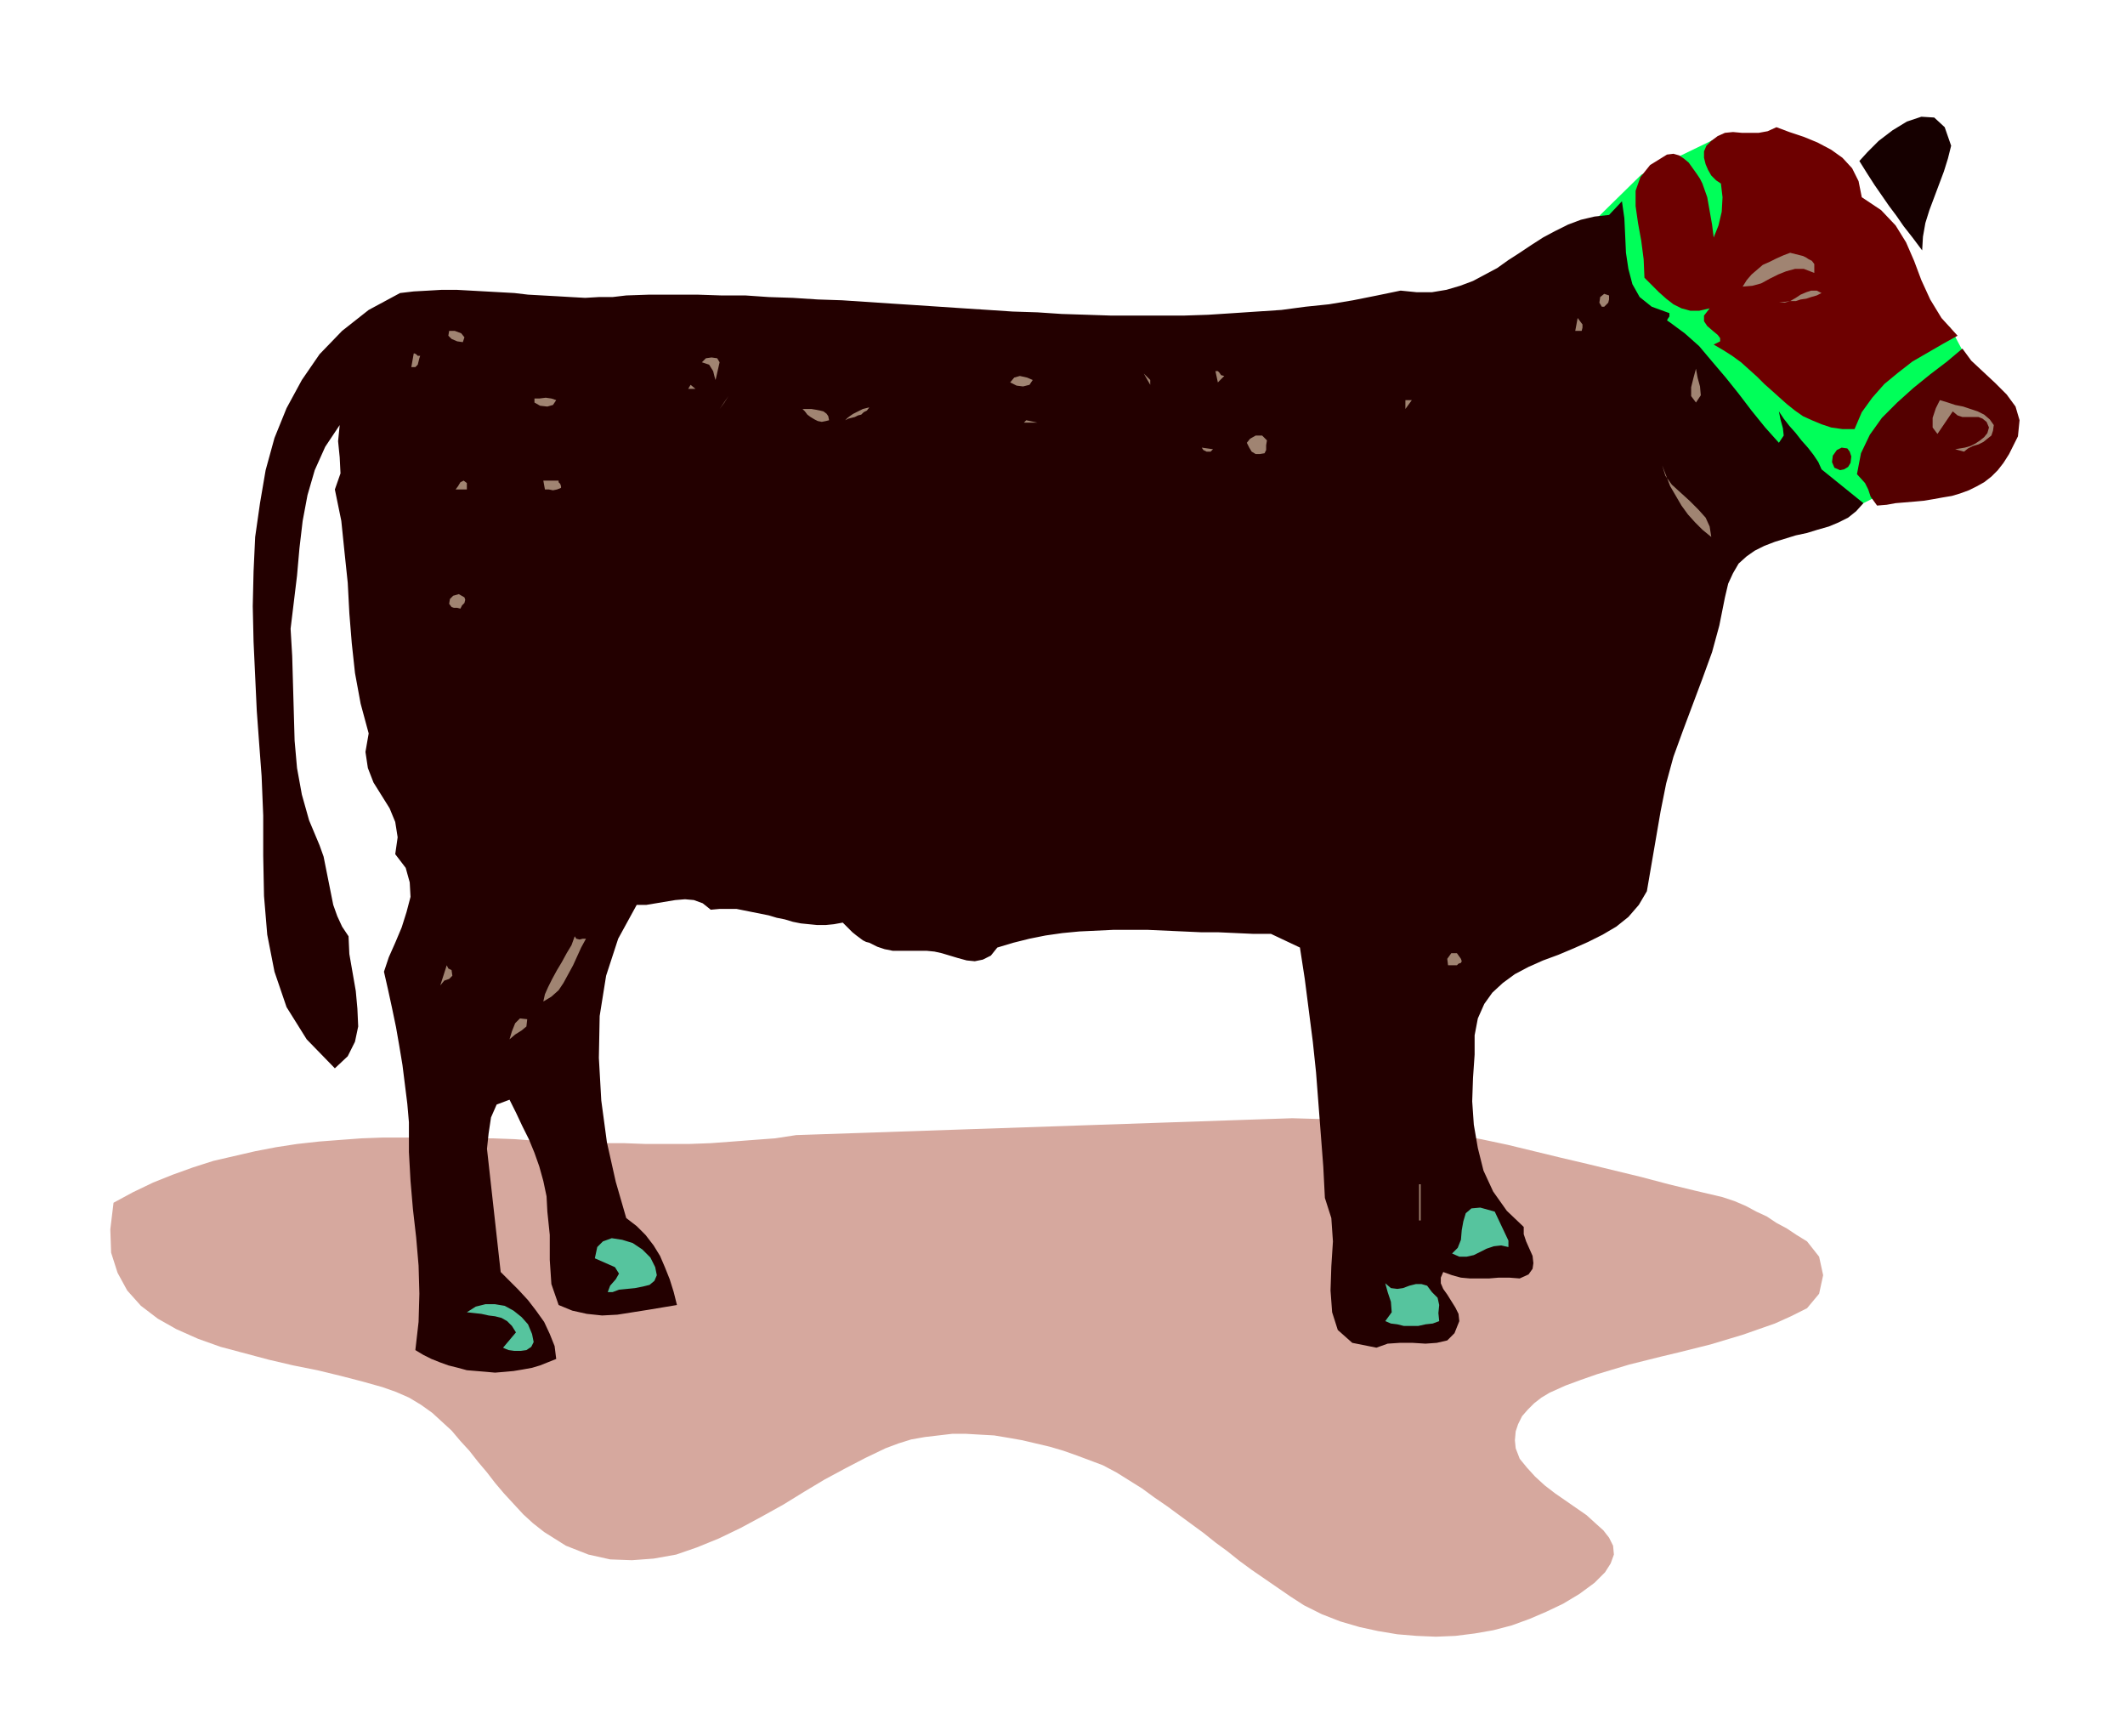
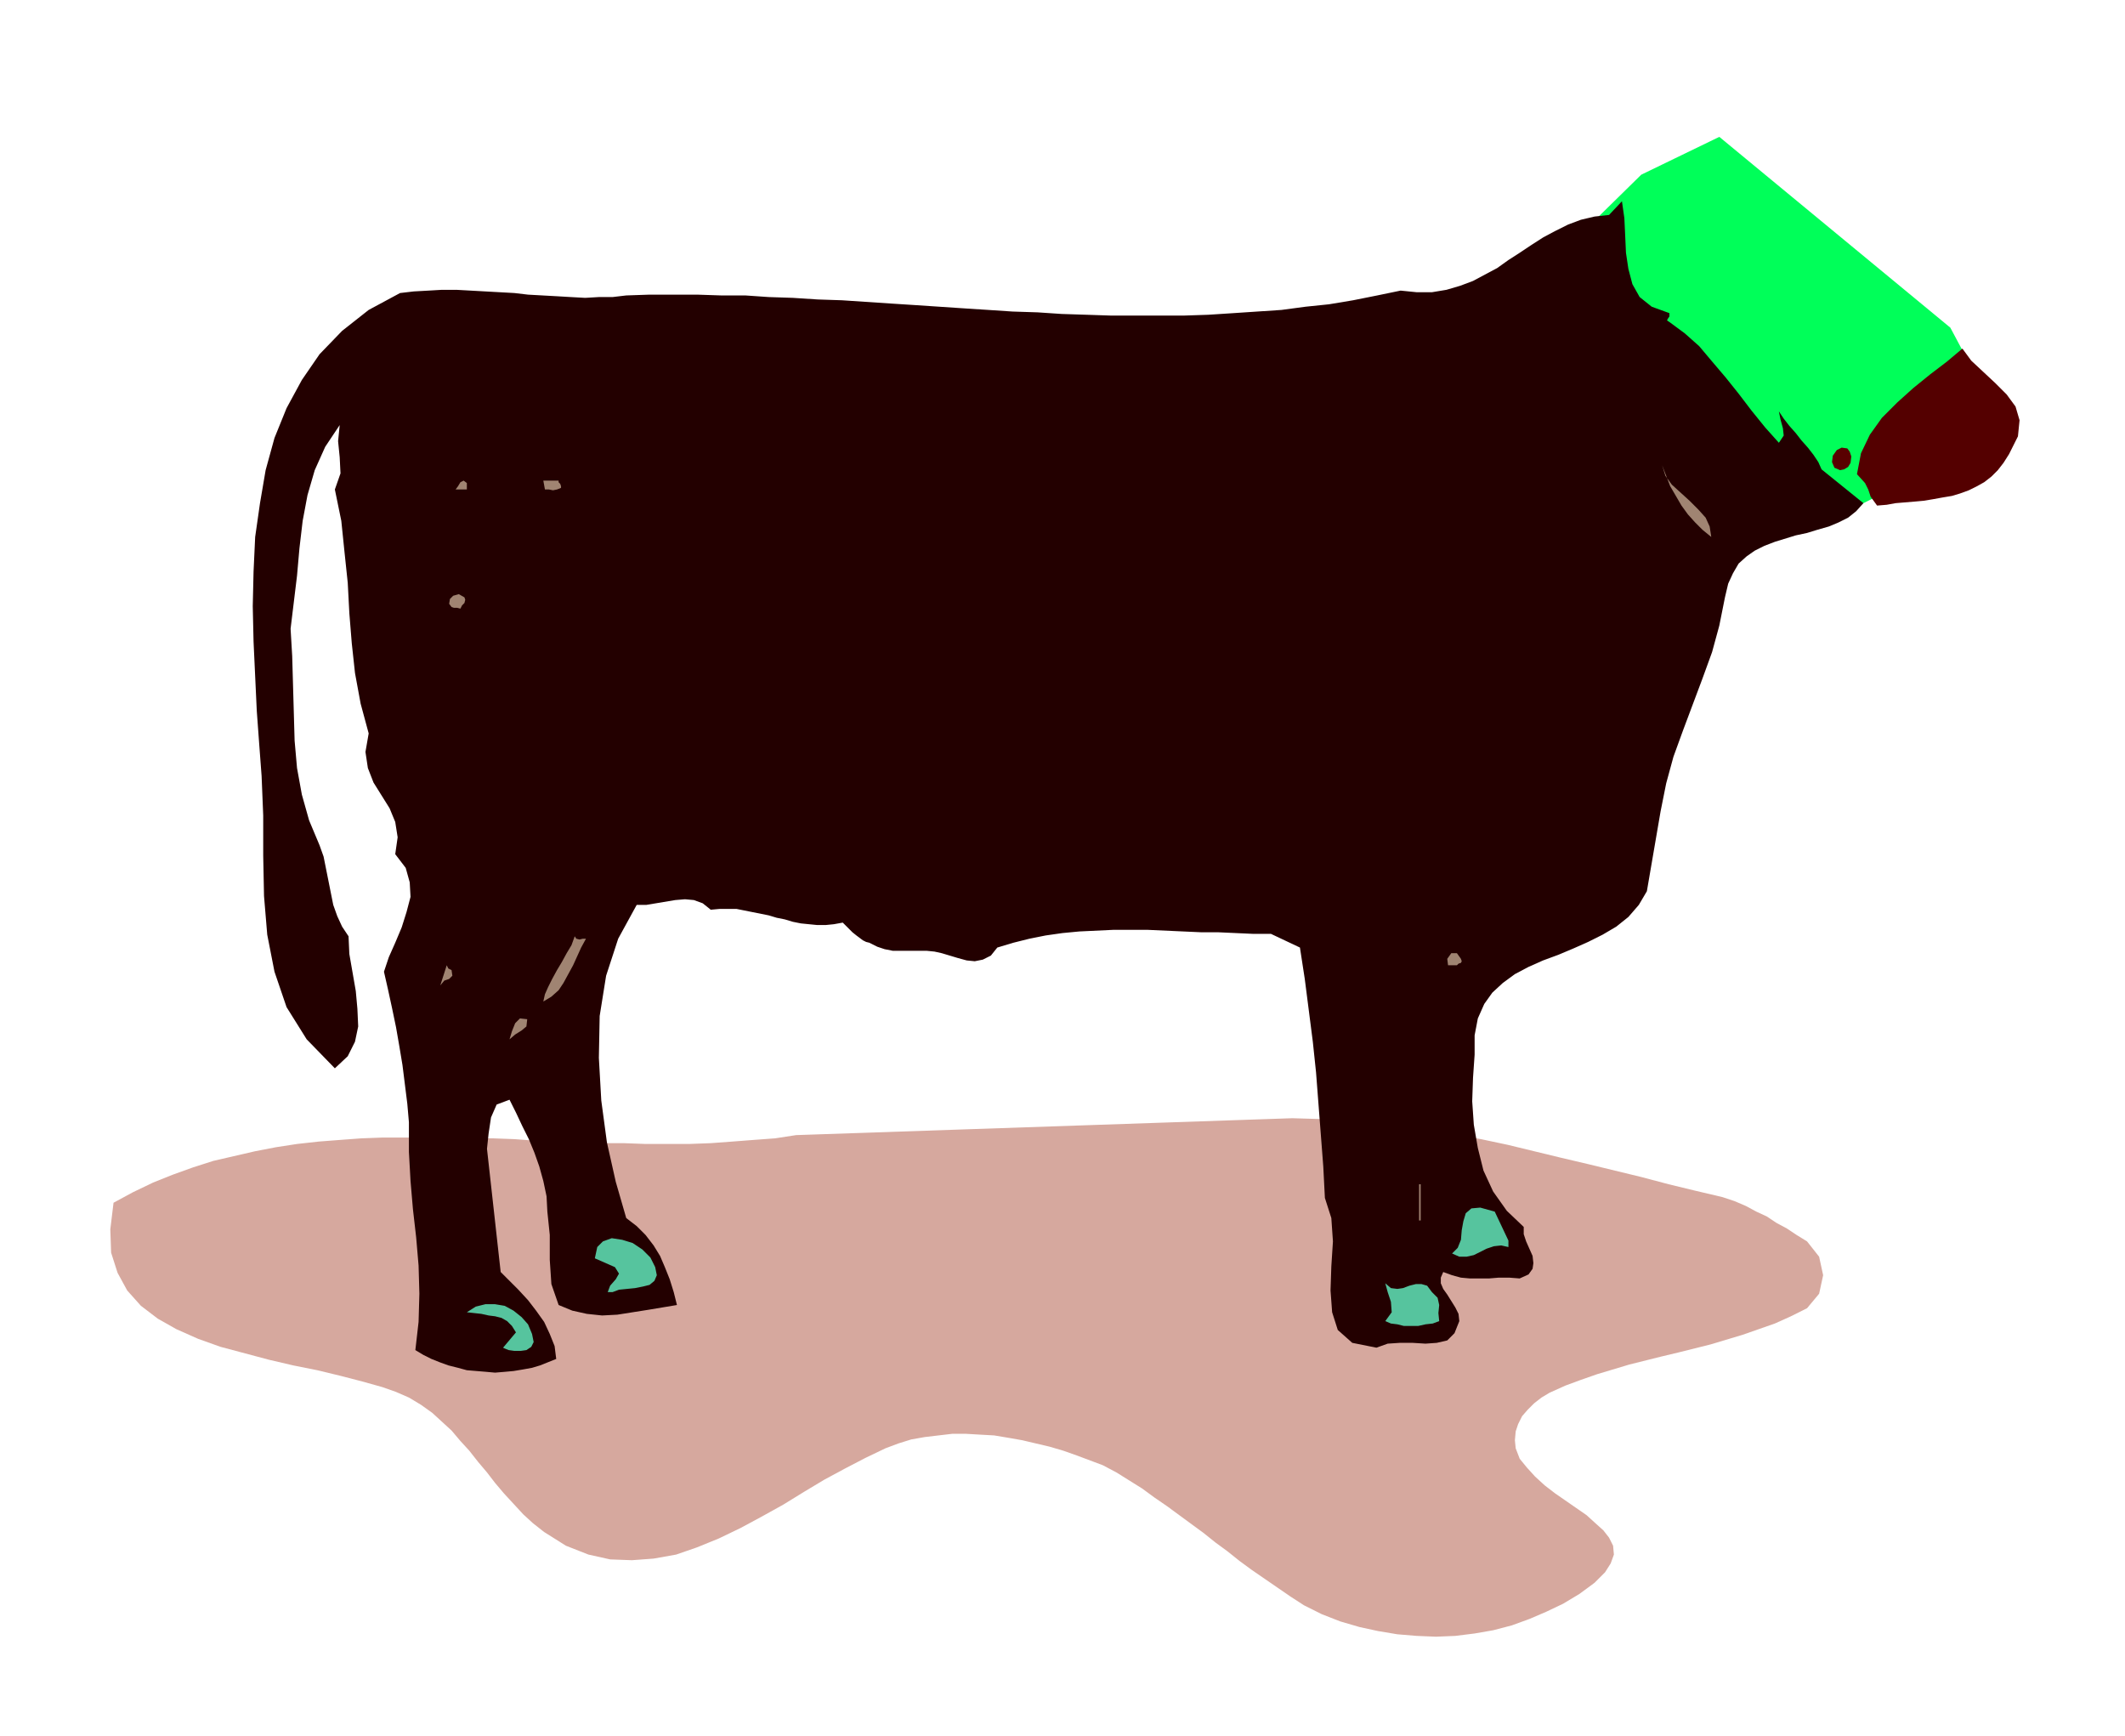
<svg xmlns="http://www.w3.org/2000/svg" fill-rule="evenodd" height="2.156in" preserveAspectRatio="none" stroke-linecap="round" viewBox="0 0 2640 2156" width="2.64in">
  <style>.pen1{stroke:none}.brush7{fill:#a08472}</style>
  <path class="pen1" style="fill:#d6a89e" d="m1606 1389 34 1 33 1 34 3 33 4 33 5 34 6 33 6 33 7 33 8 33 8 34 8 33 8 33 8 34 9 33 8 34 8 15 5 14 6 13 7 13 6 12 8 13 7 12 8 13 8 15 19 5 23-5 23-15 18-20 10-20 9-20 7-20 7-20 6-20 6-20 5-20 5-21 5-20 5-20 5-20 6-20 6-20 7-19 7-20 9-10 6-9 7-8 8-7 8-5 10-3 9-1 11 1 10 5 13 9 11 10 11 12 11 13 10 13 9 13 9 13 9 11 10 10 9 7 9 5 10 1 11-4 11-7 11-13 13-19 14-20 12-21 10-21 9-22 8-23 6-23 4-24 3-24 1-24-1-24-2-24-4-23-5-24-7-23-9-22-11-17-11-16-11-16-11-16-11-15-11-15-12-15-11-15-12-15-11-15-11-15-11-16-11-15-11-16-10-16-10-17-9-16-6-16-6-17-6-17-5-17-4-17-4-17-3-18-3-18-1-17-1h-17l-17 2-17 2-17 3-16 5-16 6-25 12-25 13-26 14-25 15-26 16-27 15-26 14-27 13-27 11-26 9-28 5-27 2-27-1-27-6-28-11-27-17-14-11-12-11-12-13-12-13-11-13-10-13-11-13-11-14-11-12-11-13-12-11-12-11-14-10-15-9-16-7-17-6-25-7-27-7-29-7-30-6-30-7-30-8-30-8-28-10-27-12-23-13-21-16-17-19-12-22-8-25-1-29 4-33 24-13 25-12 25-10 25-9 25-8 26-6 26-6 26-5 26-4 27-3 26-2 27-2 27-1h81l27 1h28l27 1 27 2 28 1 27 1 27 1h27l27 1h54l27-1 27-2 26-2 27-2 26-4 617-21z" />
  <path class="pen1" style="fill:#00ff59" d="m1983 272 56-55 97-47 287 237 32 60-120 148-28 14-273-190-51-167z" />
-   <path class="pen1" style="fill:#160000" d="m2424 181-4 16-5 16-6 16-6 16-6 16-5 16-3 17-1 17-12-16-11-14-9-13-9-12-9-13-9-13-9-14-10-16 10-11 14-14 17-13 18-11 18-6 16 1 13 12 8 23z" />
-   <path class="pen1" style="fill:#6d0000" d="m2313 245 24 16 18 19 13 21 10 23 9 24 11 24 14 23 20 22-18 10-19 11-19 11-18 14-17 14-15 17-13 18-9 21h-15l-14-2-12-4-12-5-11-5-10-7-10-8-9-8-10-9-9-8-9-9-10-9-10-9-11-8-11-7-12-7 8-4v-4l-3-4-6-5-7-6-4-6v-7l7-9-13 3h-11l-11-3-10-5-9-7-9-8-9-9-9-9-1-23-3-23-4-22-3-21v-19l6-17 12-15 21-13 8-1 7 2 6 4 6 5 5 7 5 7 4 6 3 6 6 17 3 17 3 17 2 16 6-15 4-17 1-18-2-17-6-4-6-6-4-7-3-7-2-8v-8l3-7 6-6 8-6 9-4 10-1 11 1h21l11-2 11-5 16 6 18 6 17 7 17 9 14 10 12 13 8 16 4 20z" />
  <path class="pen1" style="fill:#230000" d="M2074 389v4l-2 3-1 2 3 2 19 14 18 16 16 19 17 20 16 20 16 21 17 21 17 19 6-9-1-9-3-11-2-10 6 9 7 9 8 9 7 9 8 9 7 9 6 9 4 9 52 42-9 10-10 8-12 6-12 5-14 4-13 4-14 3-13 4-13 4-13 5-12 6-10 7-10 9-7 12-6 13-4 17-7 35-9 33-12 33-12 32-12 32-12 33-9 33-7 35-17 99-10 17-13 15-15 12-17 10-18 9-18 8-19 8-19 7-18 8-17 9-15 11-13 12-10 14-8 18-4 21v24l-2 29-1 29 2 29 5 29 7 28 12 26 17 24 21 20v9l3 9 4 9 4 9 1 9-1 7-5 7-11 5-13-1h-13l-12 1h-24l-11-1-11-3-11-4-3 7v7l3 7 5 7 5 8 5 8 4 8 1 9-6 15-9 9-13 3-14 1-16-1h-16l-15 1-14 5-30-6-18-16-7-22-2-27 1-30 2-31-2-29-8-25-2-39-3-39-3-39-3-39-4-38-5-39-5-39-6-39-36-17h-22l-22-1-22-1h-21l-22-1-22-1-22-1h-43l-21 1-21 1-21 2-21 3-20 4-20 5-20 6-8 10-10 5-10 2-10-1-11-3-10-3-10-3-9-2-10-1h-42l-10-2-9-3-10-5-4-1-4-2-4-3-4-3-5-4-4-4-4-4-4-4-11 2-10 1h-11l-10-1-10-1-10-2-10-3-10-2-10-3-10-2-10-2-10-2-10-2h-21l-11 1-10-8-11-4-11-1-12 1-12 2-12 2-12 2h-12l-23 42-15 46-8 50-1 52 3 53 7 52 11 49 13 45 13 10 11 11 10 13 8 13 6 14 6 15 5 16 4 16-18 3-18 3-19 3-19 3-19 1-19-2-18-4-17-7-9-26-2-30v-31l-3-29-1-19-4-19-5-18-6-17-7-17-8-16-8-17-8-16-16 6-7 16-3 20-2 19 17 153 11 11 11 11 12 13 10 13 10 14 7 15 6 15 2 16-10 4-10 4-10 3-11 2-12 2-11 1-12 1-11-1-12-1-12-1-11-3-12-3-11-4-10-4-10-5-10-6 4-35 1-35-1-35-3-35-4-35-3-35-2-36v-37l-2-23-3-24-3-24-4-24-4-23-5-24-5-23-5-22 6-18 8-18 8-19 6-19 5-19-1-18-5-18-13-17 3-21-3-19-7-17-10-16-10-16-7-18-3-20 4-23-10-37-7-38-4-37-3-37-2-38-4-38-4-39-8-39 7-20-1-20-2-20 2-20-18 27-13 29-9 31-6 32-4 34-3 34-4 33-4 33 2 34 1 35 1 35 1 35 3 34 6 33 9 32 13 31 5 14 3 15 3 15 3 15 3 15 5 14 6 13 8 12 1 22 4 23 4 23 2 22 1 22-4 19-9 18-16 15-35-36-25-40-15-44-9-46-4-48-1-50v-50l-2-49-3-40-3-41-2-43-2-43-1-44 1-43 2-43 6-42 7-41 11-40 15-37 19-35 22-32 28-29 33-26 39-21 17-2 18-1 17-1h18l18 1 18 1 18 1 18 1 17 2 18 1 18 1 17 1 18 1 17-1h17l17-2 29-1h59l30 1h30l29 2 30 1 31 2 30 1 30 2 30 2 31 2 30 2 30 2 31 2 30 2 31 1 30 2 31 1 30 1h91l30-1 31-2 30-2 30-2 30-4 29-3 30-5 30-6 29-6 20 2h19l18-3 17-5 16-6 15-8 15-8 14-10 14-9 15-10 14-9 15-8 16-8 16-6 17-4 18-2 16-17 3 21 1 21 1 22 3 20 5 19 9 16 15 12 22 8z" />
-   <path class="pen1 brush7" d="M2254 328v11l-13-5h-11l-11 3-10 4-10 5-11 6-11 3-12 1 5-8 6-7 7-6 7-6 9-4 8-4 9-4 8-3 4 1 4 1 4 1 4 1 4 2 3 2 4 2 3 4zm9 36-6 3-7 2-6 2-7 1-6 2h-7l-7 1h-7l7 1 7-2 7-4 6-4 7-3 6-2h7l6 3zm-264 3v5l-1 4-3 3-2 2h-3l-3-5 1-7 5-4 6 2zm-34 44h-8l3-16 3 4 3 4v4l-1 4zM575 425l-7-1-7-3-4-4 1-6h7l8 3 4 5-2 6z" />
  <path class="pen1" style="fill:#540000" d="m2496 564-7 11-7 9-8 8-9 7-9 5-10 5-11 4-10 3-12 2-11 2-12 2-11 1-12 1-12 1-11 2-12 1-8-11-3-9-4-8-10-11 5-26 11-23 15-21 19-19 20-18 21-17 21-16 19-16 11 15 15 14 15 14 14 14 11 15 5 17-2 20-11 22z" />
-   <path class="pen1 brush7" d="m522 442-1 3-1 4-1 4-3 3h-5l3-17h1l2 1 2 2h3zm372 8-5 22-1-3-2-8-5-8-9-3 5-5 7-1 7 1 3 5zm1213 50-6-8v-11l3-12 3-11 2 11 3 11 1 11-6 9zm-586-33-8 8-3-14h3l2 2 2 3 4 1zm-92 11-8-14 8 8v6zm-146-6-4 6-8 2-8-1-8-4 5-6 7-2 9 2 7 3zm-428 11 3-5 6 5h-9zm39 25 11-16-5 8-6 8zm-203-11-4 6-7 2-9-1-7-4v-5h6l8-1 7 1 6 2zm1055 11v-11h8l-8 11zm731 20-1 7-2 6-5 4-5 4-6 3-7 2-6 3-5 4-11-3 6-1 6-1 7-2 6-3 6-4 5-4 4-5 2-7-3-7-5-4-5-2h-20l-6-2-6-5-19 28-6-8v-12l4-12 5-10 10 3 9 3 10 2 9 3 9 3 8 4 7 6 5 7zm-1397-22-3 4-4 2-3 3-4 1-4 2-4 1-4 1-4 2 3-3 4-3 3-2 4-2 4-2 4-2 4-1 4-1zm-50 16-4 1-5 1-5-1-4-2-5-3-4-3-3-4-3-3h11l6 1 5 1 4 1 4 3 2 3 1 5zm242 3 3-3 14 3h-17zm302 22-1 6v6l-2 4-6 1h-5l-5-3-3-5-3-6 4-5 7-4h8l6 6zm-67 11-3 3h-5l-4-2-2-3 14 2z" />
  <path class="pen1" style="fill:#590000" d="m2299 575-3 5-5 3-5 1-7-3-3-7 1-8 5-7 6-3 7 1 3 4 2 6-1 8z" />
  <path class="pen1 brush7" d="m2126 667-11-9-9-9-9-10-8-11-7-12-7-12-5-13-5-13 4 13 8 11 11 10 11 10 11 11 9 10 5 11 2 13zM580 600v8h-14l3-4 3-5 4-2 4 3zm114-3v2l2 2 1 3v2l-5 2-5 1-5-1h-5l-2-11h19zM577 742l1 3-1 4-3 3-2 4-4-1h-4l-3-1-3-4 1-6 4-4 7-2 7 4zm151 424-6 11-5 11-5 11-6 11-6 11-6 9-9 8-10 6 2-9 4-9 5-10 6-11 6-10 6-11 6-10 4-11 2 3 4 1 4-1h4zm1087 25 1 3-1 2-3 1-2 2h-11l-1-8 5-7h7l5 7zm-1254 14 1 7-4 4-6 2-5 6 8-25 1 2 1 2 2 1 2 1zm94 61-1 9-6 5-8 5-7 6 3-10 4-10 6-6 9 1zm1108 205h2v45h-2v-45z" />
  <path class="pen1" d="M1874 1541v8l-9-2-9 1-9 3-8 4-8 4-9 2h-9l-9-4 7-7 4-10 1-12 2-11 3-10 7-6 11-1 18 5 17 36zm-1060 33 2 10-3 7-6 5-8 2-10 2-10 1-10 1-8 3h-6l3-8 7-8 4-7-5-8-25-11 3-14 7-7 11-4 13 2 13 4 12 8 10 10 6 12zm965 31 7 7 2 9-1 10 1 10-8 3-9 1-9 2h-18l-8-2-8-1-7-3 8-11-1-13-4-12-3-11 7 6 8 1 7-1 8-3 8-2h7l7 2 6 8zm-1118 52 2 10-3 6-6 4-7 1h-8l-7-1-5-2-2-1 16-19-5-8-6-6-7-4-8-2-8-1-9-2-9-1-9-1 11-7 12-3h12l12 2 11 6 10 8 8 9 5 12z" style="fill:#56c49e" />
</svg>